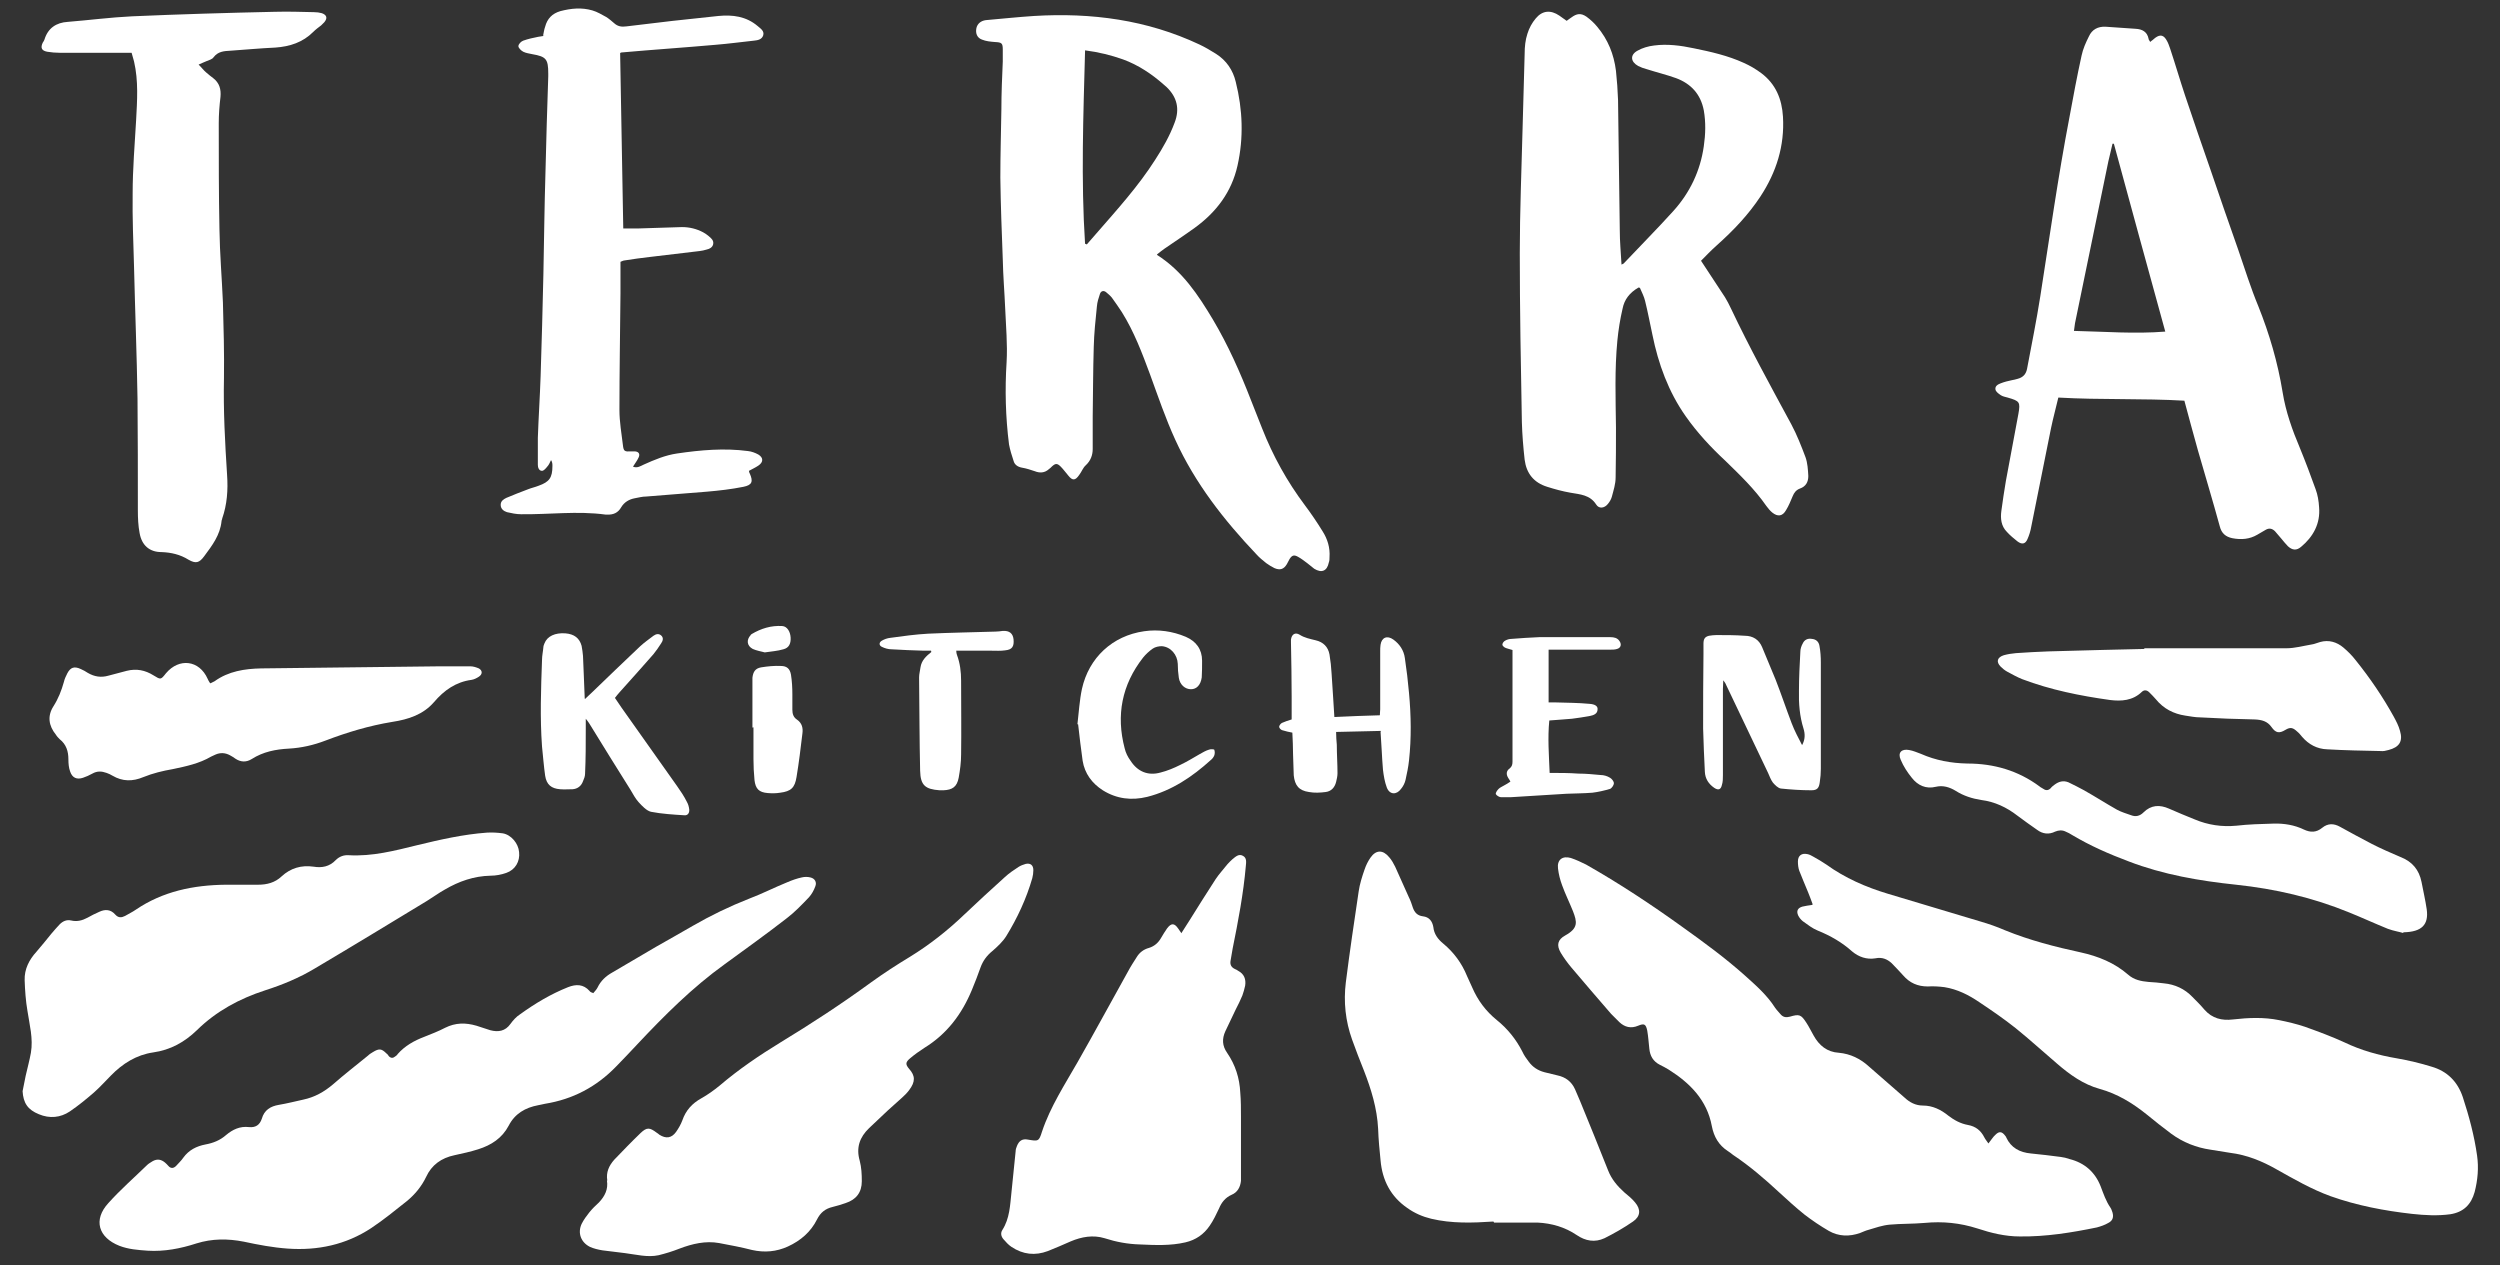
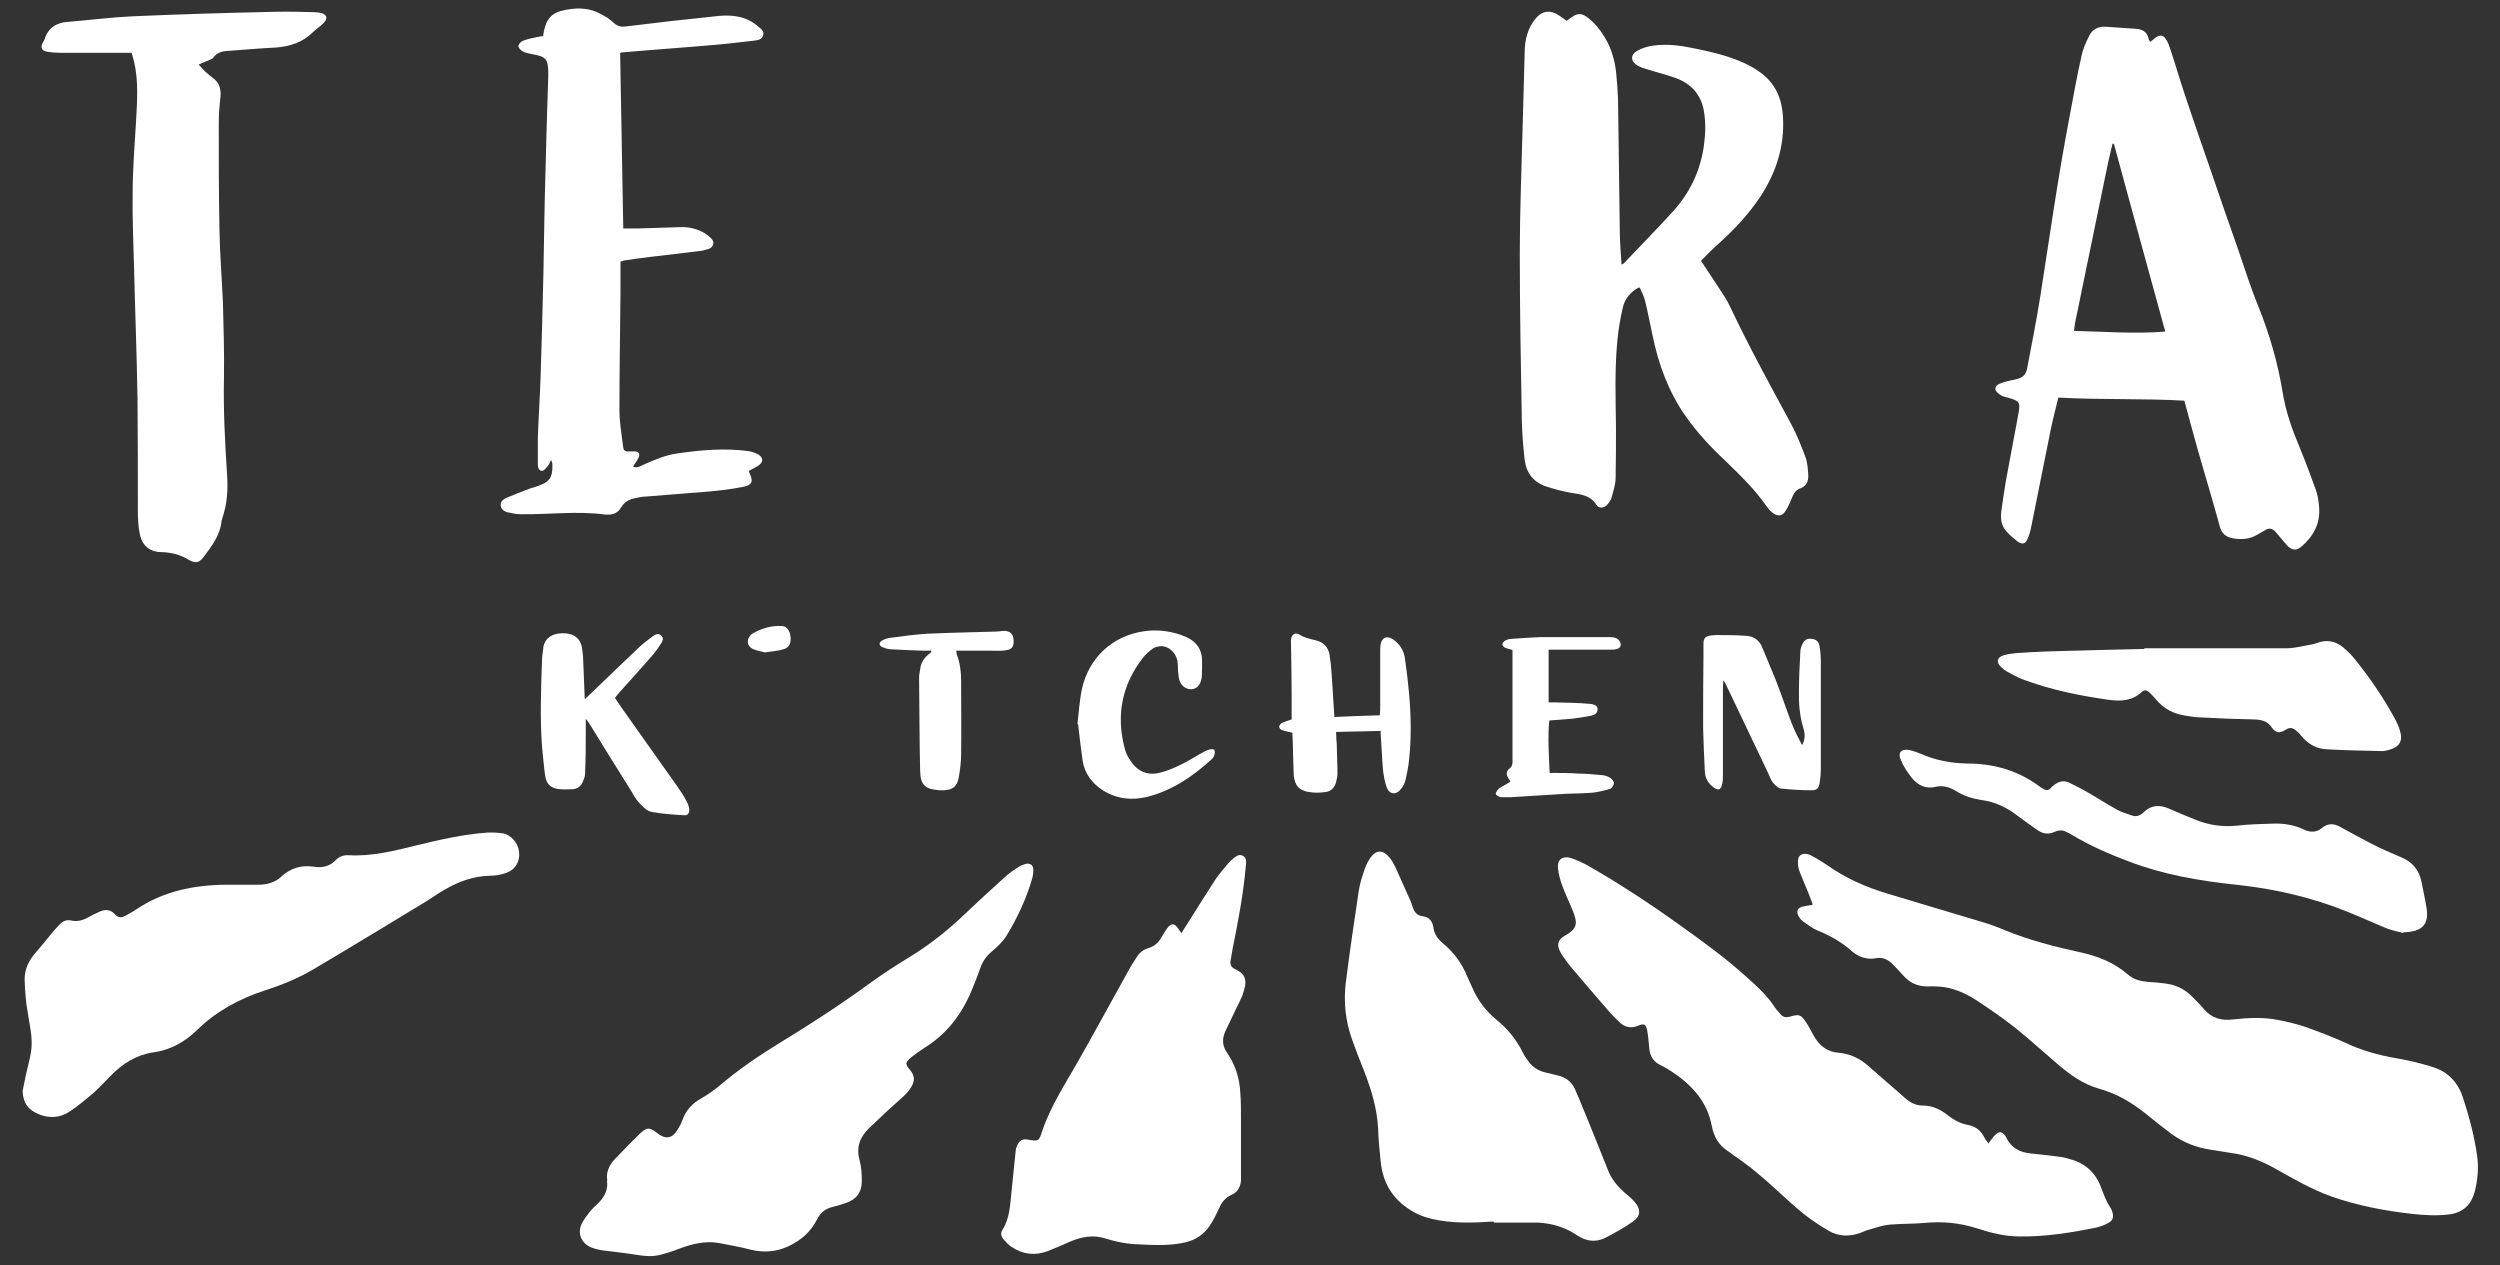
<svg xmlns="http://www.w3.org/2000/svg" id="Layer_1" data-name="Layer 1" viewBox="0 0 720 364.4">
  <rect x="0" y="0" width="720" height="364.4" fill="#333333" stroke="none" />
  <defs>
    <style> .cls-1 { fill: #fff; stroke-width: 0px; } </style>
  </defs>
-   <path class="cls-1" d="M333.2,73.4c7.4,4.7,11.9,11.6,16.1,18.6,4.4,7.4,7.9,15.3,11,23.3,1.1,2.7,2.1,5.4,3.2,8.1,3.1,7.9,7.2,15.3,12.3,22.1,1.8,2.4,3.5,4.9,5.1,7.5,1.4,2.2,2.2,4.7,2,7.5,0,.5,0,1-.2,1.5-.5,2.5-2.1,3.1-4.2,1.8-.7-.5-1.3-1.1-2-1.6-.8-.6-1.7-1.3-2.6-1.8-1.2-.7-1.8-.5-2.5.6-.3.5-.5,1-.8,1.5-.9,1.5-2,1.8-3.6,1.1-.8-.4-1.6-.9-2.3-1.4-1-.8-2-1.6-2.8-2.5-9.4-9.9-17.7-20.5-23.4-33-2.8-6.1-5-12.6-7.3-18.9-2.3-6.2-4.6-12.3-8.1-17.9-.9-1.4-1.9-2.8-2.9-4.2-.5-.6-1.1-1.1-1.7-1.6-.7-.5-1.4-.3-1.7.5-.4,1.2-.8,2.4-.9,3.7-.4,3.9-.8,7.7-.9,11.6-.2,6.7-.2,13.4-.3,20.1,0,3.1,0,6.2,0,9.3,0,1.8-.6,3.4-2,4.7-.8.7-1.2,1.9-1.9,2.8-1.1,1.6-1.9,1.7-3.1.2-.7-.8-1.4-1.8-2.2-2.6-1-1-1.5-1-2.5-.1-.3.3-.6.6-.9.8-1.2,1.1-2.6,1.2-4.1.6-1.2-.4-2.4-.8-3.6-1-1.2-.2-2.2-.8-2.5-2-.5-1.5-1-3.1-1.3-4.7-1-7.9-1.2-15.8-.7-23.7.3-5.2-.2-10.3-.4-15.4-.2-4.7-.6-9.4-.7-14.2-.3-7.8-.6-15.7-.7-23.5,0-6.6.2-13.1.3-19.7,0-4.6.2-9.2.4-13.8,0-1.1,0-2.3,0-3.4,0-1.9-.3-2.1-2.3-2.2-1.2-.1-2.5-.2-3.7-.7-1.4-.5-1.9-1.8-1.6-3.3.3-1.3,1.3-2.1,2.7-2.3,4.6-.4,9.3-.9,13.9-1.2,16.5-1,32.5,1.1,47.6,8.2,1.7.8,3.2,1.7,4.8,2.7,3,1.9,4.9,4.7,5.7,8.1,2,8,2.3,16.1.5,24.1-1.7,7.6-6.1,13.4-12.3,17.9-2.9,2.1-5.8,4-8.7,6-.6.4-1.2.9-2.1,1.6ZM312.6,70.2l.4.2c.9-1,1.8-2.1,2.7-3.1,6-6.9,12.1-13.6,17-21.3,2.2-3.4,4.2-6.9,5.6-10.7,1.5-3.9.7-7.3-2.3-10.2-.3-.2-.5-.5-.8-.7-3.5-3.1-7.4-5.7-11.8-7.3-3.4-1.2-7-2.1-10.9-2.6-.5,18.7-1.2,37.3,0,55.8Z" />
  <path class="cls-1" d="M471.9,82.8c-2.6,1.5-4.1,3.5-4.6,6.1-.7,3-1.2,6.1-1.5,9.2-.8,8.3-.5,16.6-.4,25,0,4.8,0,9.6-.1,14.4,0,1.9-.6,3.7-1.1,5.6-.2.7-.6,1.4-1.1,2-1,1.3-2.6,1.5-3.4.2-1.8-2.8-4.6-2.9-7.4-3.4-2.3-.4-4.5-1-6.7-1.7-3.9-1.2-6-3.9-6.5-7.8-.4-3.6-.7-7.2-.8-10.8-.3-16.2-.6-32.5-.6-48.7,0-11.9.5-23.8.8-35.8.2-7.2.4-14.4.6-21.6,0-2,.2-4,.8-5.8.5-1.6,1.3-3.1,2.4-4.4,1.9-2.3,4.3-2.5,6.8-.8.7.5,1.4,1,2.1,1.5.5-.4,1-.7,1.4-1,1.5-1.1,2.7-1.3,4.3-.2,1.1.8,2.2,1.8,3.1,2.9,3.1,3.7,4.8,7.9,5.4,12.7.3,2.8.5,5.6.6,8.4.2,12.5.3,25,.5,37.5,0,3.2.3,6.4.5,9.9.4-.2.7-.3.8-.5,4.7-5,9.5-9.8,14.1-14.9,4.8-5.3,7.8-11.6,8.8-18.7.5-3.4.6-6.9,0-10.3-.9-4.7-3.7-7.7-8-9.3-2.8-1-5.7-1.7-8.5-2.6-.8-.2-1.6-.5-2.4-.9-2.2-1.2-2.4-3.2-.2-4.4,1.4-.8,3.1-1.3,4.8-1.5,3.8-.5,7.6,0,11.4.8,4.9,1,9.8,2.1,14.4,4.2,1.8.8,3.5,1.8,5.1,3,4.1,3.1,5.9,7.4,6.2,12.5.5,8.4-1.9,16-6.5,23-3.5,5.3-7.8,9.8-12.5,14-1.7,1.5-3.2,3.1-4.6,4.5,2.4,3.7,4.7,7.1,6.9,10.5.6,1,1.2,2.1,1.7,3.2,5.4,11.4,11.4,22.3,17.4,33.4,1.6,3,2.9,6.3,4.1,9.5.6,1.7.7,3.6.8,5.4,0,1.7-.7,3-2.4,3.6-1.1.4-1.7,1.2-2.1,2.2-.6,1.4-1.1,2.7-1.9,4-1,1.8-2.4,2-4,.7-.6-.5-1.2-1.2-1.7-1.9-3.4-4.9-7.6-8.9-11.8-13-4.2-3.9-8.1-8.1-11.4-12.8-5-7.1-7.9-15.1-9.6-23.5-.7-3.2-1.3-6.5-2.1-9.7-.3-1.3-.9-2.4-1.5-3.8Z" />
  <path class="cls-1" d="M522,260.3c-.5-1.4-.9-2.4-1.3-3.4-.8-2-1.7-4-2.5-6.1-.3-.8-.4-1.8-.4-2.7,0-1.7,1.1-2.5,2.8-2.1.5.1,1.1.4,1.6.7,1.3.7,2.6,1.5,3.8,2.3,5.4,3.9,11.4,6.5,17.7,8.4,8.9,2.7,17.8,5.3,26.7,8,2.4.7,4.7,1.5,7,2.5,7.1,2.9,14.5,4.8,21.9,6.4,5,1.1,9.7,3,13.6,6.4,1.7,1.5,3.7,1.9,5.9,2.1,1.5.1,3,.2,4.4.4,3.2.3,6,1.6,8.2,3.9,1.2,1.2,2.4,2.4,3.5,3.7,2.2,2.5,5,3.2,8.2,2.8,4.4-.5,8.9-.7,13.3.2,2.5.5,5,1.1,7.4,1.9,3.9,1.4,7.7,2.8,11.4,4.5,4.8,2.3,9.8,3.7,15.1,4.6,3.4.6,6.8,1.4,10,2.4,4.5,1.3,7.5,4.3,9,8.8,1.8,5.5,3.3,11.1,4.1,16.8.5,3.5.2,7-.7,10.5-1,3.6-3.2,5.8-7,6.4-3.7.5-7.3.3-11-.1-8-.9-15.9-2.4-23.5-5.1-5.5-2-10.5-4.9-15.5-7.7-4.2-2.4-8.6-4.2-13.5-4.8-1.9-.3-3.8-.6-5.6-.9-4.1-.6-7.9-2.1-11.3-4.6-2.4-1.8-4.7-3.6-7-5.5-4.1-3.3-8.5-6-13.6-7.4-4.7-1.3-8.6-4.1-12.3-7.3-4-3.4-7.8-6.9-11.9-10.2-3.4-2.7-6.9-5.1-10.5-7.5-3.1-2.1-6.3-3.7-10-4.3-1.6-.2-3.2-.3-4.8-.2-2.9,0-5.2-1-7.1-3.2-1.1-1.2-2.2-2.4-3.3-3.5-1.3-1.2-2.8-1.8-4.7-1.4-2.5.4-4.8-.4-6.7-2-2.9-2.6-6.2-4.5-9.9-6-1.5-.6-2.9-1.7-4.3-2.7-.5-.4-1-1-1.3-1.6-.6-1.3-.2-2.2,1.2-2.6.8-.2,1.6-.3,2.9-.5Z" />
  <path class="cls-1" d="M619.2,12.1c.6-.4,1-.8,1.5-1.2,1.5-1.1,2.5-.8,3.4.9.4.7.6,1.4.9,2.2,1.5,4.5,2.8,9,4.3,13.5,2.4,7.2,4.9,14.4,7.4,21.6,2.6,7.6,5.2,15.2,7.9,22.8,1.9,5.5,3.6,11,5.8,16.3,3.2,8,5.6,16.2,7,24.8.9,5.6,2.8,10.9,5,16.1,1.6,3.9,3.1,7.9,4.5,11.8.6,1.6.9,3.4,1,5.2.4,4.7-1.7,8.5-5.2,11.4-1.3,1.1-2.5,1-3.8-.2-.7-.7-1.3-1.5-1.9-2.2-.6-.7-1.2-1.4-1.8-2.1-.8-.8-1.7-1-2.7-.4-.8.5-1.6.9-2.4,1.4-2.2,1.3-4.6,1.5-7.2,1-1.9-.4-3.1-1.4-3.6-3.4-2-7.3-4.2-14.6-6.3-21.9-1.3-4.7-2.6-9.4-3.9-14.3-12-.7-24.1-.2-36.3-.9-.7,3-1.5,5.9-2.1,8.8-1.9,9.5-3.8,18.9-5.7,28.4-.2,1.2-.6,2.5-1.1,3.6-.6,1.4-1.6,1.6-2.9.6-1-.8-2.1-1.7-3-2.7-1.7-1.7-1.9-3.9-1.6-6.1.4-2.9.8-5.7,1.3-8.6,1.2-6.5,2.4-12.9,3.6-19.3.6-3.4.4-3.7-3.1-4.7-.7-.2-1.4-.3-2-.7-.6-.4-1.4-1-1.5-1.6-.2-1,.7-1.5,1.5-1.8,1-.4,2.2-.7,3.2-.9.5-.1,1.1-.2,1.7-.4,1.5-.4,2.4-1.3,2.7-2.9,1.3-6.9,2.7-13.8,3.8-20.8,2.7-17.2,5.1-34.4,8.4-51.6,1.1-6,2.2-11.9,3.5-17.8.4-1.9,1.2-3.7,2.1-5.5.9-2,2.6-2.9,4.8-2.8,2.9.2,5.8.4,8.7.6,1.8.1,3.3.8,3.7,2.9,0,.3.3.5.4.8ZM608.8,41.4h-.4c-.4,1.7-.8,3.4-1.2,5.1-3.2,15.5-6.4,31.1-9.6,46.6-.1.7-.2,1.3-.3,2.2,8.9.2,17.5.9,26.3.2-5-18.1-9.9-36.1-14.8-54.1Z" />
  <path class="cls-1" d="M572.6,329.4c.9-1.1,1.4-2,2.1-2.6,1.1-1.1,1.9-.9,2.8.3.1.2.3.3.3.5,1.4,3,3.9,4.3,7.1,4.6,2.9.3,5.7.6,8.6,1,.8.1,1.7.3,2.5.6,4.4,1.1,7.4,3.8,9,7.9.8,2.1,1.5,4.2,2.8,6.1.3.4.4.9.6,1.4.4,1.4,0,2.4-1.2,3-1,.6-2.2,1-3.3,1.3-7.3,1.5-14.7,2.7-22.2,2.6-4.2,0-8.3-1-12.2-2.3-5-1.6-10-2.1-15.2-1.6-3.4.3-6.8.2-10.1.5-2.1.2-4.1.9-6.1,1.5-.8.2-1.6.6-2.4.9-3.1,1.1-6.2,1-9-.6-2.4-1.4-4.8-3-7-4.7-2.5-2-4.9-4.2-7.3-6.4-4.2-3.9-8.5-7.6-13.3-10.8-.5-.4-1-.8-1.5-1.1-2.6-1.7-4-4.1-4.6-7.2-1.4-7.5-6.3-12.4-12.5-16.3-.8-.5-1.6-.9-2.4-1.3-2-1-2.9-2.6-3.1-4.7-.2-1.8-.3-3.5-.6-5.2-.4-1.9-.9-2.1-2.6-1.4-2.1.9-3.9.4-5.4-1-.8-.8-1.6-1.6-2.4-2.4-3.8-4.4-7.7-8.9-11.4-13.3-1.1-1.3-2.2-2.8-3.1-4.3-1.3-2.2-.9-3.8,1.3-5,3.8-2.1,3.4-3.9,2.2-7-1-2.5-2.2-4.9-3.1-7.4-.6-1.6-1-3.2-1.2-4.9-.3-2.5,1.3-3.7,3.7-3,1.5.5,3,1.2,4.4,1.9,9.5,5.4,18.6,11.4,27.5,17.8,6.3,4.5,12.6,9.1,18.4,14.3,3.1,2.8,6.2,5.5,8.5,9.1.4.6,1,1.2,1.5,1.8.8,1,1.7,1.1,2.8.8,2.7-.8,3.2-.6,4.7,1.7.8,1.2,1.4,2.5,2.1,3.7,1.6,2.9,3.9,4.8,7.3,5,3.3.3,6.2,1.7,8.7,4,3.4,3,6.8,5.9,10.2,8.9,1.5,1.4,3.2,2.3,5.3,2.3,2.8,0,5.2,1.2,7.3,2.9,1.7,1.3,3.5,2.3,5.7,2.7,2.2.4,3.7,1.6,4.7,3.6.3.6.7,1,1.5,2.2Z" />
-   <path class="cls-1" d="M170.8,286.1c.5-.6,1-1.1,1.3-1.7.9-1.9,2.4-3.3,4.2-4.3,4.2-2.5,8.4-4.9,12.6-7.4,3.5-2,7.1-4,10.7-6.1,5.2-3,10.6-5.6,16.2-7.8,3.7-1.4,7.2-3.2,10.9-4.7,1.4-.6,2.8-1.1,4.2-1.4.8-.2,1.7-.2,2.5,0,1.3.3,1.9,1.4,1.4,2.6-.4,1.1-1,2.2-1.8,3.1-2.1,2.2-4.2,4.4-6.6,6.2-5.8,4.5-11.8,8.8-17.7,13.1-9.3,6.7-17.3,14.7-25.1,23-2,2.2-4.1,4.3-6.1,6.4-5.7,5.9-12.5,9.5-20.6,10.8-.6.1-1.2.3-1.9.4-3.7.7-6.7,2.4-8.5,5.9-1.9,3.6-5,5.6-8.8,6.8-2.2.7-4.5,1.2-6.8,1.7-3.8.8-6.6,2.8-8.2,6.3-1.3,2.7-3.2,5-5.5,6.9-3.4,2.7-6.7,5.4-10.3,7.8-7.3,4.8-15.4,6.5-24,5.9-4.3-.3-8.5-1.1-12.7-2-4.6-.9-9.1-.9-13.6.5-4.6,1.5-9.3,2.4-14.1,2.1-2.8-.2-5.5-.4-8.1-1.4-6.1-2.4-7.6-7.5-3.2-12.3,3.5-3.9,7.4-7.3,11.2-11,.4-.4,1-.7,1.6-1.1,1.3-.7,2.4-.5,3.5.4.4.3.7.7,1,1,.7.8,1.5.7,2.2,0,.7-.8,1.5-1.5,2.1-2.4,1.6-2.2,3.8-3.3,6.4-3.8,2.2-.4,4.2-1.2,5.9-2.7,1.9-1.6,4-2.6,6.6-2.3,1.9.2,3.1-.6,3.7-2.4.7-2.5,2.5-3.6,4.9-4,2.4-.4,4.7-1,7-1.5,3.3-.7,6-2.2,8.6-4.4,3.3-2.9,6.8-5.6,10.1-8.3.4-.4.9-.7,1.4-1,1.8-1.1,2.5-1,3.9.4.3.2.5.5.7.8.6.6,1.2.6,1.9,0,.2-.2.5-.3.6-.6,2.1-2.4,4.8-3.9,7.7-5,2-.8,4.1-1.6,6-2.6,3-1.5,5.9-1.5,9-.6,1.3.4,2.7.9,4,1.3,2.3.6,4.3.3,5.8-1.8.8-1.1,1.7-2.1,2.8-2.8,4.3-3.1,8.8-5.8,13.8-7.8,2.3-.9,4.4-.9,6.2,1.1.1.2.3.3.5.4.1,0,.3.1.7.3Z" />
-   <path class="cls-1" d="M174.9,340c-.4-2.4.5-4.3,2-6,2.5-2.6,5-5.2,7.6-7.7,1.8-1.7,2.6-1.6,4.6-.1.3.2.6.4.8.6,1.9,1.2,3.5,1,4.8-.8.7-1,1.4-2.2,1.8-3.3,1-2.9,2.8-4.9,5.5-6.4,1.8-1,3.6-2.3,5.2-3.6,5.5-4.7,11.4-8.7,17.6-12.5,8.9-5.4,17.6-11.1,26.1-17.3,3.6-2.6,7.3-5,11.1-7.3,5.7-3.5,10.9-7.6,15.7-12.2,3.8-3.6,7.7-7.2,11.7-10.8,1.2-1.1,2.5-2,3.9-2.9.6-.4,1.4-.7,2.1-.9,1.4-.3,2.2.4,2.2,1.8,0,.8-.1,1.5-.3,2.3-1.7,5.9-4.3,11.5-7.5,16.7-1,1.6-2.5,3-4,4.3-1.6,1.3-2.7,2.8-3.4,4.7-.8,2.2-1.6,4.4-2.5,6.5-2.9,7-7.2,12.7-13.7,16.7-1.4.9-2.8,1.9-4.1,3-1.3,1.1-1.4,1.7-.3,3,1.8,2,1.9,3.7,0,6.2-.6.8-1.4,1.6-2.2,2.3-1.3,1.2-2.6,2.3-3.9,3.5-1.8,1.7-3.6,3.4-5.4,5.1-2.7,2.6-3.8,5.6-2.7,9.4.5,1.9.6,3.9.6,5.9,0,3.2-1.6,5.3-4.7,6.3-1.2.4-2.4.8-3.7,1.1-2.1.5-3.5,1.6-4.5,3.6-1.8,3.6-4.7,6.1-8.4,7.8-3.3,1.5-6.7,1.8-10.3,1-3.1-.8-6.3-1.4-9.5-2-3.9-.7-7.7.2-11.4,1.6-2,.8-4,1.4-6,1.9-3.2.7-6.5-.2-9.7-.6-2.2-.3-4.3-.5-6.5-.8-1.2-.2-2.5-.5-3.6-1-2.6-1.3-3.6-4-2.4-6.6.6-1.2,1.4-2.3,2.2-3.3.8-1,1.8-2,2.8-2.9,1.7-1.8,2.7-3.8,2.3-6.3Z" />
+   <path class="cls-1" d="M174.9,340c-.4-2.4.5-4.3,2-6,2.5-2.6,5-5.2,7.6-7.7,1.8-1.7,2.6-1.6,4.6-.1.3.2.6.4.8.6,1.9,1.2,3.5,1,4.8-.8.7-1,1.4-2.2,1.8-3.3,1-2.9,2.8-4.9,5.5-6.4,1.8-1,3.6-2.3,5.2-3.6,5.5-4.7,11.4-8.7,17.6-12.5,8.9-5.4,17.6-11.1,26.1-17.3,3.6-2.6,7.3-5,11.1-7.3,5.7-3.5,10.9-7.6,15.7-12.2,3.8-3.6,7.7-7.2,11.7-10.8,1.2-1.1,2.5-2,3.9-2.9.6-.4,1.4-.7,2.1-.9,1.4-.3,2.2.4,2.2,1.8,0,.8-.1,1.5-.3,2.3-1.7,5.9-4.3,11.5-7.5,16.7-1,1.6-2.5,3-4,4.3-1.6,1.3-2.7,2.8-3.4,4.7-.8,2.2-1.6,4.4-2.5,6.5-2.9,7-7.2,12.7-13.7,16.7-1.4.9-2.8,1.9-4.1,3-1.3,1.1-1.4,1.7-.3,3,1.8,2,1.9,3.7,0,6.2-.6.8-1.4,1.6-2.2,2.3-1.3,1.2-2.6,2.3-3.9,3.5-1.8,1.7-3.6,3.4-5.4,5.1-2.7,2.6-3.8,5.6-2.7,9.4.5,1.9.6,3.9.6,5.9,0,3.2-1.6,5.3-4.7,6.3-1.2.4-2.4.8-3.7,1.1-2.1.5-3.5,1.6-4.5,3.6-1.8,3.6-4.7,6.1-8.4,7.8-3.3,1.5-6.7,1.8-10.3,1-3.1-.8-6.3-1.4-9.5-2-3.9-.7-7.7.2-11.4,1.6-2,.8-4,1.4-6,1.9-3.2.7-6.5-.2-9.7-.6-2.2-.3-4.3-.5-6.5-.8-1.2-.2-2.5-.5-3.6-1-2.6-1.3-3.6-4-2.4-6.6.6-1.2,1.4-2.3,2.2-3.3.8-1,1.8-2,2.8-2.9,1.7-1.8,2.7-3.8,2.3-6.3" />
  <path class="cls-1" d="M430.1,351.8c-6,.4-12,.6-17.9-.8-2.5-.6-4.8-1.6-6.9-3.1-4.8-3.3-7.2-8-7.7-13.7-.3-3-.6-6-.7-9.1-.3-5.9-2-11.4-4.1-16.8-1.2-2.9-2.3-5.9-3.4-8.9-1.9-5.3-2.5-10.9-1.8-16.5,1.1-8.7,2.4-17.5,3.7-26.2.3-2.1,1-4.3,1.7-6.3.4-1.2,1-2.4,1.7-3.4,1.6-2.3,3.6-2.3,5.4-.1.7.8,1.2,1.7,1.7,2.7,1.3,2.9,2.6,5.8,3.9,8.7.5,1,.9,2.1,1.2,3.1.5,1.4,1.3,2.3,2.9,2.5,1.8.2,2.7,1.4,3,3.1.2,2,1.3,3.5,2.9,4.8,3,2.5,5.3,5.6,6.8,9.3.5,1.1,1,2.2,1.5,3.3,1.6,3.7,3.9,6.8,7.1,9.4,3.1,2.5,5.5,5.5,7.3,9,.5,1.1,1.2,2.1,1.9,3,1.1,1.5,2.6,2.5,4.5,3,1.2.3,2.5.6,3.7.9,2.4.5,4.1,1.8,5.1,4,.5,1.2,1,2.3,1.5,3.5,2.7,6.6,5.4,13.2,8,19.8,1,2.6,2.7,4.6,4.7,6.4,1.1.9,2.2,1.8,3.1,2.9,1.7,2,1.6,4-.6,5.5-2.6,1.8-5.4,3.4-8.2,4.8-2.8,1.3-5.5.8-8-.9-3.4-2.3-7.2-3.4-11.3-3.6-1.3,0-2.5,0-3.8,0-2.9,0-5.8,0-8.7,0Z" />
  <path class="cls-1" d="M340.2,268.8c.9-1.4,1.6-2.5,2.3-3.6,2.5-4,5-8,7.6-12,1-1.5,2.3-2.9,3.4-4.3.4-.5,1-1,1.5-1.5.9-.7,1.8-1.6,3-.9,1.1.6.9,1.8.8,2.9-.7,8-2.2,15.9-3.8,23.8-.2,1.2-.4,2.4-.6,3.5-.2,1.1.2,1.9,1.3,2.4.3.1.6.3.9.5,1.7.9,2.3,2.4,2,4.3-.2,1-.5,1.9-.8,2.8-.6,1.4-1.2,2.7-1.9,4-1,2.1-2,4.2-3,6.3-1,2.2-.9,4.2.5,6.2,2.4,3.5,3.6,7.3,3.8,11.5.2,2.3.2,4.7.2,7,0,5.4,0,10.9,0,16.3,0,.7,0,1.4,0,2.1-.2,1.8-1,3.3-2.7,4-1.8.8-2.9,2.2-3.6,3.9-.8,1.7-1.6,3.4-2.7,5-1.7,2.5-4,4.1-7,4.8-4.3,1-8.7.8-13.1.6-3.5-.1-6.8-.7-10.2-1.8-3.3-1-6.6-.4-9.7.9-2.2,1-4.4,1.9-6.6,2.8-3.7,1.4-7.2,1-10.5-1.2-.9-.6-1.6-1.4-2.3-2.2-.7-.8-.9-1.8-.3-2.7,2.1-3.3,2.2-7.1,2.6-10.8.4-3.9.8-7.9,1.2-11.8,0-.6.2-1.1.4-1.6.6-1.5,1.6-2.1,3.1-1.8,3,.5,3.2.6,4.1-2.3,2.4-7.2,6.6-13.6,10.3-20.1,4.9-8.6,9.6-17.3,14.4-25.9.8-1.5,1.7-2.9,2.6-4.3.8-1.3,2-2.2,3.5-2.6,1.6-.5,2.7-1.5,3.5-2.9.5-.9,1.1-1.8,1.7-2.7,1.2-1.6,2.1-1.6,3.2,0,.2.3.4.6.9,1.3Z" />
  <path class="cls-1" d="M6.5,314.3c.3-1.5.6-3,.9-4.5.5-2.2,1.1-4.4,1.5-6.6.7-4.1-.4-8.1-1-12.1-.5-2.9-.7-5.9-.8-8.8-.1-3.2,1.3-5.9,3.4-8.2,1.5-1.7,2.9-3.5,4.3-5.2.8-.9,1.5-1.8,2.4-2.7.9-.9,2-1.4,3.3-1.1,1.7.4,3.2,0,4.7-.8,1.1-.6,2.2-1.2,3.4-1.7,1.7-.8,3.3-.7,4.6.8.9,1,1.8.9,2.8.4,1-.6,2.1-1.1,3.1-1.8,7.8-5.3,16.6-7.1,25.9-7.2,3.1,0,6.2,0,9.3,0,2.6,0,4.9-.6,6.8-2.4,2.6-2.4,5.7-3.3,9.2-2.8,2.4.4,4.6,0,6.4-1.9,1-1,2.3-1.5,3.7-1.4,6.8.4,13.3-1.3,19.8-2.9,6.6-1.6,13.2-3.1,20-3.6,1.5-.1,3.1,0,4.6.2,2.4.4,4.5,2.9,4.7,5.4.3,2.7-1.1,5.1-3.7,6-1.4.5-3,.8-4.5.8-4.8.1-9.1,1.6-13.2,4-1.8,1-3.4,2.2-5.2,3.3-10.7,6.5-21.4,13-32.2,19.4-4.5,2.7-9.3,4.7-14.3,6.3-7.4,2.4-14.1,6-19.7,11.5-3.5,3.4-7.6,5.7-12.6,6.4-4.8.7-8.8,3.2-12.2,6.7-1.6,1.6-3.1,3.3-4.8,4.8-2.2,1.9-4.5,3.8-7,5.5-2.7,1.8-5.8,2.1-8.9.8-3.2-1.3-4.5-3.2-4.7-6.7Z" />
  <path class="cls-1" d="M57.3,18.7c.9.9,1.4,1.6,2,2.1.7.6,1.4,1.2,2.1,1.7,1.8,1.4,2.3,3.2,2.1,5.4-.3,2.5-.5,5-.5,7.6,0,10.2,0,20.3.2,30.5.1,7,.7,14.1,1,21.1.2,7.3.4,14.5.3,21.8-.2,9.3.3,18.6.9,27.9.3,4.3,0,8.5-1.4,12.5,0,.3-.2.5-.2.8-.4,4-2.7,7-5,10.1-1.4,1.9-2.4,2.2-4.5,1-2.4-1.5-5-2.1-7.8-2.2-3.5,0-5.7-2-6.3-5.5-.4-2.1-.5-4.3-.5-6.5,0-10.7,0-21.4-.1-32.2-.2-12.6-.7-25.2-1-37.9-.2-7-.5-14.1-.4-21.2,0-7,.6-14.1,1-21.1.3-5.6.7-11.3-.6-16.9-.2-.7-.4-1.5-.7-2.5-1.9,0-3.7,0-5.5,0-5.1,0-10.2,0-15.2,0-1.2,0-2.4-.1-3.6-.3-1.6-.3-2-1.1-1.3-2.6.2-.3.4-.6.5-.9,1-3.3,3.4-4.9,6.7-5.1,6.2-.5,12.3-1.3,18.5-1.6,13.7-.6,27.3-1,41-1.3,3.8-.1,7.6,0,11.4.1.8,0,1.6.1,2.3.3,1.4.5,1.7,1.4.7,2.6-.3.3-.6.6-.9.9-.8.6-1.6,1.2-2.3,1.9-3,3-6.7,4.2-10.9,4.5-4.3.2-8.6.6-12.9.9-1.9.1-3.6.2-4.9,1.9-.4.6-1.3.8-2,1.1-.6.3-1.3.5-2.3,1Z" />
  <path class="cls-1" d="M156.4,10.3c.2-.9.3-1.8.6-2.6.6-2.3,2-3.8,4.4-4.5,3.1-.8,6.1-1.1,9.2-.2,1.4.4,2.7,1.2,4,1.9.8.5,1.6,1.2,2.3,1.8,1,.9,2.1,1.1,3.5.9,8.8-1.1,17.6-2.1,26.5-3,4.1-.4,8,.1,11.3,2.9.8.7,2,1.4,1.6,2.7-.4,1.2-1.6,1.4-2.6,1.5-3.7.4-7.4.9-11.1,1.2-9,.8-18,1.4-27,2.2-.1,0-.3,0-.5.2.3,16.8.6,33.6.9,50.5,1.4,0,2.8,0,4.2,0,4.2-.1,8.5-.3,12.7-.4,2.2,0,4.2.5,6.1,1.5.6.3,1.1.7,1.6,1.1.7.6,1.5,1.2,1.3,2.3-.2,1-1.1,1.4-2,1.6-.6.2-1.2.3-1.9.4-4.8.6-9.5,1.1-14.3,1.7-2.5.3-4.9.6-7.3,1-.3,0-.7.2-1.2.4,0,3,0,6.1,0,9.1-.1,11.2-.3,22.4-.3,33.6,0,3.4.6,6.7,1,10.1.2,1.8.5,1.9,2.4,1.8.4,0,.7,0,1.1,0,1.1.1,1.5.8,1,1.8-.4.9-1,1.6-1.6,2.6,1.3.5,2.2-.2,3.1-.6,3.1-1.4,6.2-2.7,9.6-3.2,6.8-1,13.6-1.6,20.4-.7,1,.1,2.1.5,3,1,1.5.9,1.5,2.2,0,3.2-.9.6-1.8,1-2.7,1.5,0,.3.1.5.2.7,1.1,2.4.7,3.4-1.8,3.9-3.5.7-7,1.1-10.5,1.4-5.8.5-11.7.9-17.5,1.4-1.1,0-2.2.3-3.3.5-1.6.3-3,1.1-3.9,2.6-.9,1.6-2.3,2.2-4.1,2.1-.1,0-.3,0-.4,0-8.1-1.1-16.2,0-24.3-.1-1.4,0-2.8-.3-4.1-.6-.9-.3-1.8-.9-1.8-2.1,0-1.1.8-1.6,1.6-2,2.1-.9,4.2-1.7,6.3-2.5,1-.4,2-.6,3-1,3.1-1.1,4-2.3,4-5.7,0-.5,0-1.1-.4-1.7-.3.6-.6,1.4-1.1,1.9-.4.5-1,1.2-1.5,1.2-.9,0-1.2-1-1.2-1.7,0-2.6,0-5.2,0-7.8.2-5.9.6-11.8.8-17.8.3-9.8.6-19.6.8-29.4.2-9.8.3-19.6.6-29.4.2-9.2.5-18.3.8-27.5,0-.3,0-.6,0-.8,0-4.2-.6-4.9-4.6-5.6-.9-.2-1.8-.3-2.6-.7-.6-.3-1.4-1.1-1.4-1.6,0-.6.8-1.4,1.4-1.6,1.4-.5,2.8-.8,4.3-1.1.6-.1,1.2-.2,1.9-.3Z" />
-   <path class="cls-1" d="M60.6,196.8c.5-.3.9-.4,1.2-.6,4-2.9,8.7-3.6,13.4-3.7,17.1-.2,34.3-.4,51.4-.6,3,0,5.9,0,8.9,0,.8,0,1.7.3,2.4.6,1.1.6,1.1,1.7,0,2.4-.6.4-1.4.8-2.1.9-4.5.6-7.9,3-10.8,6.4-3.1,3.6-7.4,5-12,5.7-6.7,1.1-13,3-19.3,5.4-3.4,1.3-6.9,2.1-10.5,2.3-3.8.2-7.4.9-10.7,3-1.6,1-3.2.9-4.7-.1-.5-.4-1.1-.7-1.6-1-1.3-.7-2.7-.8-4.1-.2-.5.2-.9.4-1.3.6-3.4,2-7.2,2.8-11,3.6-2.9.5-5.8,1.2-8.5,2.3-3.1,1.3-6,1.3-8.9-.4-.5-.3-1.1-.6-1.7-.8-1.4-.5-2.7-.6-4.1.2-.9.5-1.8.9-2.7,1.2-1.8.6-3.1,0-3.7-1.8-.4-1.1-.5-2.3-.5-3.5,0-2.3-.6-4.3-2.5-5.8-.4-.4-.8-.8-1.1-1.3-2.1-2.6-2.5-5.4-.7-8.2,1.4-2.2,2.3-4.5,3-7,.2-.9.6-1.7,1-2.5.9-1.7,2-2.1,3.9-1.2.7.3,1.4.7,2,1.1,1.9,1.1,3.8,1.4,5.9.8,1.8-.5,3.5-.9,5.3-1.4,2.8-.7,5.3-.2,7.7,1.3,2.1,1.3,2.1,1.3,3.6-.6,3.8-4.5,9.6-3.8,12,1.6.1.3.3.6.6,1.1Z" />
  <path class="cls-1" d="M692.1,268.7c-.9-.3-2.8-.6-4.4-1.2-3.7-1.5-7.4-3.2-11.1-4.7-10.5-4.3-21.3-6.8-32.6-8-10.5-1.1-21-2.9-30.9-6.7-5.6-2.1-11.1-4.5-16.3-7.6-.6-.4-1.2-.7-1.9-1-1-.5-2-.4-3,0-1.8.9-3.6.7-5.2-.5-1.9-1.3-3.8-2.7-5.7-4.1-3.1-2.4-6.5-4-10.4-4.5-2.6-.4-5.1-1.2-7.3-2.6-1.8-1.1-3.7-1.7-5.8-1.2-2.8.7-5.2-.4-6.9-2.6-1.3-1.6-2.4-3.3-3.2-5.2-.9-2,.2-3.2,2.4-2.8,1.2.2,2.3.7,3.4,1.1,4.3,1.9,8.7,2.7,13.4,2.8,7.6,0,14.6,2,20.8,6.6.3.3.7.4,1.1.7.7.5,1.4.5,2.1-.2.3-.4.7-.7,1.1-1,1.2-.9,2.5-1.3,4-.7,1.5.7,3,1.5,4.5,2.3,3.2,1.8,6.3,3.8,9.5,5.6,1.3.7,2.7,1.1,4.1,1.6,1.3.5,2.5.2,3.5-.8,2.2-2.2,4.7-2.3,7.4-1.1,2.5,1.1,4.9,2.1,7.4,3.1,3.8,1.6,7.8,2.2,12,1.8,3.5-.4,7-.5,10.6-.6,3.1-.1,6.1.4,8.8,1.7,1.9.9,3.6.9,5.3-.5,1.6-1.3,3.3-1.3,5.1-.3,3,1.7,6.1,3.3,9.1,4.9,2.7,1.4,5.5,2.6,8.3,3.8,3.4,1.3,5.4,3.7,6.1,7.2.5,2.6,1.1,5.2,1.5,7.9.6,4.4-1.4,6.5-6.7,6.6Z" />
  <path class="cls-1" d="M617.7,186.7c17.1,0,29,0,40.8,0,2.4,0,4.9-.7,7.3-1.1.8-.1,1.6-.5,2.4-.7,2.5-.7,4.8,0,6.7,1.6,1.3,1.1,2.5,2.3,3.5,3.6,4.1,5.1,7.8,10.5,11,16.3.7,1.3,1.4,2.6,1.8,4.1.9,3-.2,4.7-3.3,5.5-.7.2-1.5.4-2.3.3-5.1-.1-10.3-.2-15.4-.5-2.9-.1-5.3-1.4-7.2-3.6-.4-.5-.9-1.1-1.4-1.5-1.2-1.1-1.9-1.4-3.4-.5-1.8,1.1-2.8.9-4-.8-1.2-1.7-2.8-2.1-4.8-2.2-5.3-.1-10.6-.3-15.8-.6-1.4,0-2.8-.3-4.2-.5-3.4-.5-6.3-2-8.5-4.7-.6-.7-1.2-1.3-1.9-2-.7-.7-1.5-.8-2.2-.1-2.6,2.5-5.9,2.7-9.1,2.3-8.6-1.2-17.1-2.9-25.3-6-1.5-.6-2.9-1.4-4.4-2.2-.7-.4-1.3-.9-1.8-1.4-1.4-1.4-1-2.7.9-3.3,1.1-.3,2.3-.5,3.5-.6,3.1-.2,6.2-.4,9.3-.5,10.9-.3,21.9-.6,27.5-.7Z" />
  <path class="cls-1" d="M168.5,201.3c.8-.8,1.3-1.2,1.8-1.7,4.7-4.5,9.3-9,14.1-13.5,1.2-1.1,2.5-2,3.8-3,.7-.5,1.5-.7,2.2-.1.8.7.5,1.6,0,2.3-.7,1.1-1.4,2.1-2.2,3.1-3.2,3.7-6.5,7.3-9.7,10.9-.5.5-.9,1.1-1.4,1.7.7,1,1.3,1.9,1.9,2.8,5.3,7.5,10.7,15.1,16,22.6,1,1.4,2,2.9,2.8,4.5.4.7.6,1.4.7,2.2.1,1-.4,1.8-1.4,1.7-3.2-.2-6.5-.4-9.6-1-1.3-.3-2.6-1.7-3.6-2.8-.9-1-1.6-2.3-2.3-3.5-4-6.3-7.9-12.7-11.8-19-.2-.4-.5-.7-1.1-1.5,0,1.2,0,2.1,0,2.9,0,4.3,0,8.6-.2,12.9,0,.8-.3,1.5-.6,2.2-.5,1.4-1.6,2.2-3,2.3-1.2,0-2.4.1-3.6,0-2.5-.2-3.9-1.3-4.3-3.9-.4-2.8-.6-5.6-.9-8.4-.6-8.3-.3-16.6,0-24.9,0-1.3.3-2.5.4-3.8,0-.3.2-.7.3-1,.8-2.1,3.1-3.1,6-2.9,2.6.2,4.1,1.4,4.7,3.6.2,1,.3,1.9.4,2.9.2,3.9.3,7.9.5,12.3Z" />
  <path class="cls-1" d="M496.3,195.9c0,1.1-.1,1.8-.1,2.5,0,8.3,0,16.5,0,24.8,0,1,0,2-.3,2.9-.3,1.3-1,1.6-2.2.8-1.6-1.1-2.6-2.6-2.7-4.6-.2-4.2-.4-8.3-.5-12.5,0-7.1,0-14.2.1-21.4,0-1,0-2,0-3,0-1.4.4-2,1.6-2.3.7-.1,1.4-.2,2.1-.2,2.7,0,5.5,0,8.2.2,2.3,0,4.1,1.1,5,3.3,1.3,3.1,2.6,6.2,3.9,9.4,1.6,4.1,3,8.3,4.6,12.5.8,2.1,1.9,4.2,3,6.3.9-1.6.9-3.2.4-4.8-1.1-3.5-1.4-7.2-1.3-10.9,0-3.7.2-7.5.4-11.2,0-.8.3-1.7.7-2.4.5-1.1,1.5-1.5,2.6-1.3,1.2.1,2,.8,2.2,2,.3,1.6.4,3.2.4,4.8,0,6.3,0,12.7,0,19,0,3.9,0,7.8,0,11.6,0,1.3-.1,2.5-.3,3.8-.2,1.7-.7,2.4-2.4,2.4-3,0-5.9-.2-8.8-.5-.8-.1-1.7-1-2.3-1.7-.6-.8-1-1.9-1.4-2.8-4.1-8.5-8.1-17.1-12.2-25.6-.1-.3-.3-.5-.8-1.2Z" />
  <path class="cls-1" d="M397.8,210.5c-4.4.1-8.6.2-13,.3,0,1.4.1,2.5.2,3.7,0,2.7.2,5.5.2,8.2,0,.8-.2,1.7-.4,2.5-.4,1.6-1.4,2.7-3,2.9-1.6.2-3.2.3-4.8,0-2.9-.4-4.1-1.9-4.4-4.8-.1-2-.1-4.1-.2-6.1,0-2-.1-4.1-.2-6.2-1-.2-2-.4-2.9-.7-.4-.1-.9-.6-.9-1,0-.3.4-.9.8-1.1.9-.4,1.8-.7,2.8-1,0-2.2,0-4.4,0-6.5,0-5.2-.1-10.4-.2-15.7,0-.3,0-.6,0-.8.2-1.5,1.2-2.2,2.5-1.4,1.4.9,3,1.2,4.6,1.6,2.2.5,3.6,1.9,4,4.1.3,1.8.5,3.6.6,5.5.3,4.1.5,8.1.8,12.5,4.5-.2,8.7-.4,13.1-.5,0-.7.1-1.2.1-1.7,0-5.6,0-11.1,0-16.7,0-.6,0-1.3.1-1.9.3-2.1,1.9-2.8,3.7-1.5,1.8,1.3,3,3.1,3.3,5.3.5,3.3.9,6.7,1.2,10.1.6,6.5.7,13,0,19.4-.2,1.9-.6,3.8-1,5.6-.2.9-.7,1.9-1.3,2.6-1.3,1.8-3.3,1.7-4.1-.4-.6-1.6-.9-3.4-1.1-5.1-.3-3.5-.4-7-.7-11Z" />
  <path class="cls-1" d="M310.3,208.6c.4-3.4.6-6.9,1.3-10.2,2-9,8.8-15.3,17.9-16.6,4.1-.6,8.2,0,12,1.6,3,1.3,4.7,3.6,4.7,6.9,0,1.6,0,3.3-.1,4.8-.3,2.2-1.5,3.4-3.1,3.4-1.7,0-3.2-1.3-3.5-3.3-.2-1.3-.3-2.7-.3-4-.1-2.6-2-4.9-4.6-5.1-.8,0-1.9.2-2.6.7-1,.7-2,1.6-2.8,2.6-6.1,7.8-7.8,16.6-5.3,26.1.3,1.3.9,2.5,1.7,3.6,2,3.1,5,4.4,8.6,3.4,2-.5,3.9-1.3,5.7-2.2,1.9-.9,3.7-2,5.6-3.1.9-.5,1.7-1,2.7-1.3.5-.2,1.4-.1,1.5,0,.2.5.2,1.2,0,1.7-.2.5-.6,1-1,1.3-5.3,4.8-11.2,8.8-18.3,10.6-4.5,1.1-8.8.6-12.8-1.9-3.1-2-5.2-4.8-5.8-8.5-.5-3.5-.9-7-1.3-10.5Z" />
  <path class="cls-1" d="M446,186.8v15.5c.8,0,1.5,0,2.2,0,3.2.1,6.3.1,9.5.4,1.7.1,2.5.7,2.4,1.6,0,1.3-1.2,1.7-2.2,1.9-1.7.3-3.5.6-5.2.8-2.1.2-4.2.3-6.5.5-.5,5-.1,10,.1,15.1,2.9,0,5.6,0,8.3.2,2.1,0,4.2.2,6.3.4,1,0,2,.3,2.8.8.5.3,1.1,1,1.1,1.6,0,.5-.6,1.4-1.1,1.6-1.7.5-3.4.9-5.1,1.1-2.5.2-4.9.2-7.4.3-5.4.3-10.8.7-16.2,1-.9,0-1.9,0-2.7,0-.5,0-1.3-.5-1.5-.9-.1-.4.4-1.1.8-1.5.4-.4,1.1-.7,1.6-1,.6-.3,1.2-.7,1.8-1.1-.3-.5-.4-.8-.6-1-.7-1.1-.6-2.1.4-2.8.7-.6.8-1.2.8-2,0-4.9,0-9.7,0-14.6,0-4.7,0-9.4,0-14.2,0-1.1,0-2.2,0-3.3-.9-.3-1.6-.4-2.2-.7-.3-.2-.8-.6-.7-.9,0-.4.4-.9.8-1.1.5-.3,1.2-.5,1.8-.5,2.7-.2,5.3-.4,8-.5,6.8,0,13.7,0,20.5,0,1,0,2,.2,2.6,1.1.7,1,.4,2-.7,2.3-.6.2-1.3.2-1.9.2-5.1,0-10.2,0-15.2,0-.8,0-1.5,0-2.6,0Z" />
  <path class="cls-1" d="M268.1,187.4c-.7,0-1.4,0-2,0-3.1-.1-6.2-.2-9.3-.4-1,0-2-.3-2.8-.7-.9-.4-.9-1.3,0-1.8.7-.4,1.5-.7,2.4-.8,3.6-.5,7.3-1,10.9-1.2,6.5-.3,13-.4,19.4-.6.7,0,1.4-.1,2.1-.2,1.9-.1,2.9.7,3.1,2.4.2,2.1-.4,3-2.4,3.2-1.3.2-2.7.1-4,.1-3.3,0-6.6,0-10.1,0,0,.5.1.9.2,1.2.9,2.4,1.2,4.9,1.2,7.5,0,7.1.1,14.1,0,21.2,0,2.2-.3,4.5-.7,6.7-.5,2.6-1.8,3.5-4.4,3.6-.4,0-.7,0-1.1,0-4.1-.3-5.5-1.4-5.6-5.6-.2-8.9-.2-17.9-.3-26.9,0-1,.3-2,.4-2.9.3-2,1.6-3.2,3.1-4.4,0-.2,0-.3-.1-.5Z" />
-   <path class="cls-1" d="M216.7,209.6c0-4.3,0-8.6,0-12.9,0-.5,0-1,0-1.5.2-1.7.8-2.7,2.5-3,1.9-.3,3.8-.5,5.7-.4,1.7,0,2.6.8,2.9,2.5.3,1.9.4,3.8.4,5.7,0,1.5,0,3,0,4.4,0,1.2.3,2.2,1.4,2.9,1.4,1,1.7,2.4,1.5,3.9-.5,4.2-1,8.4-1.7,12.6-.5,3.1-1.6,4.1-4.7,4.5-1.2.2-2.4.2-3.6.1-2.5-.2-3.5-1.2-3.8-3.7-.2-2-.3-4.1-.3-6.1,0-3,0-6.1,0-9.1,0,0-.1,0-.2,0Z" />
  <path class="cls-1" d="M220.3,187.9c-1.1-.3-2.4-.5-3.5-1-1.7-.9-1.9-2.6-.6-4,0-.1.2-.2.3-.3,2.7-1.6,5.6-2.5,8.8-2.3,1.4.1,2.3,1.6,2.4,3.3.1,1.8-.5,3-2.1,3.4-1.7.5-3.4.6-5.4.9Z" />
</svg>